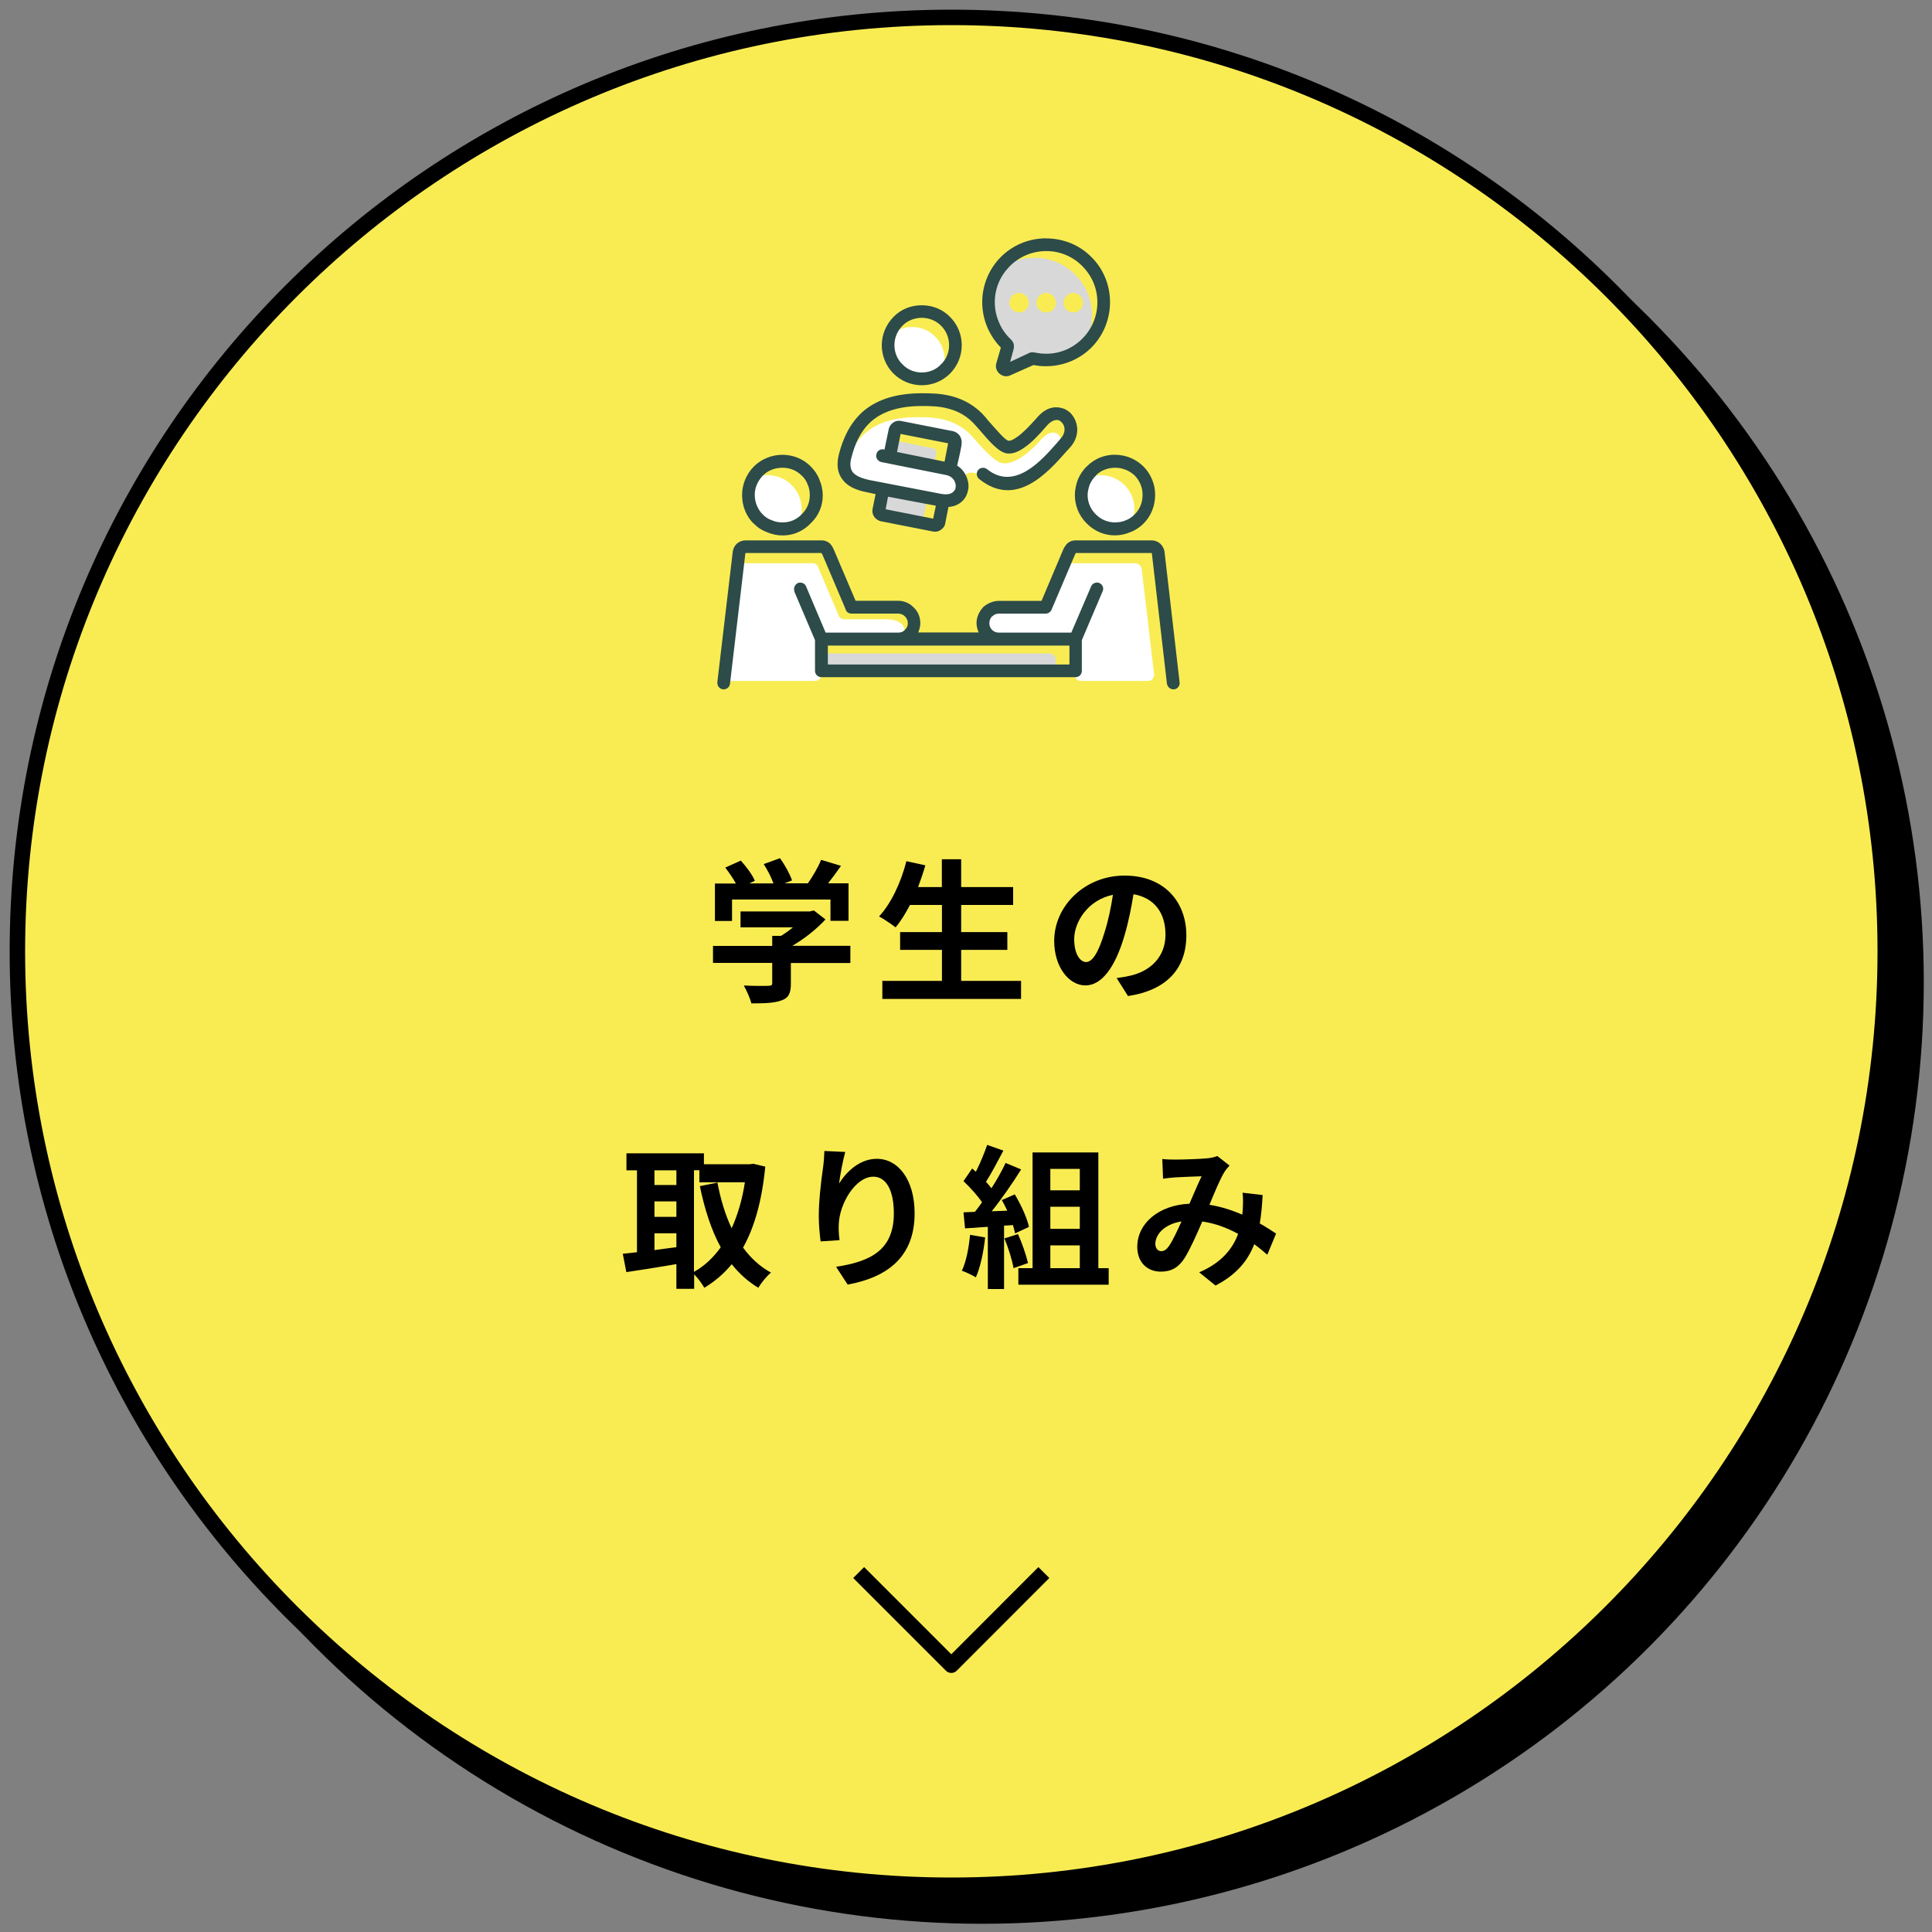
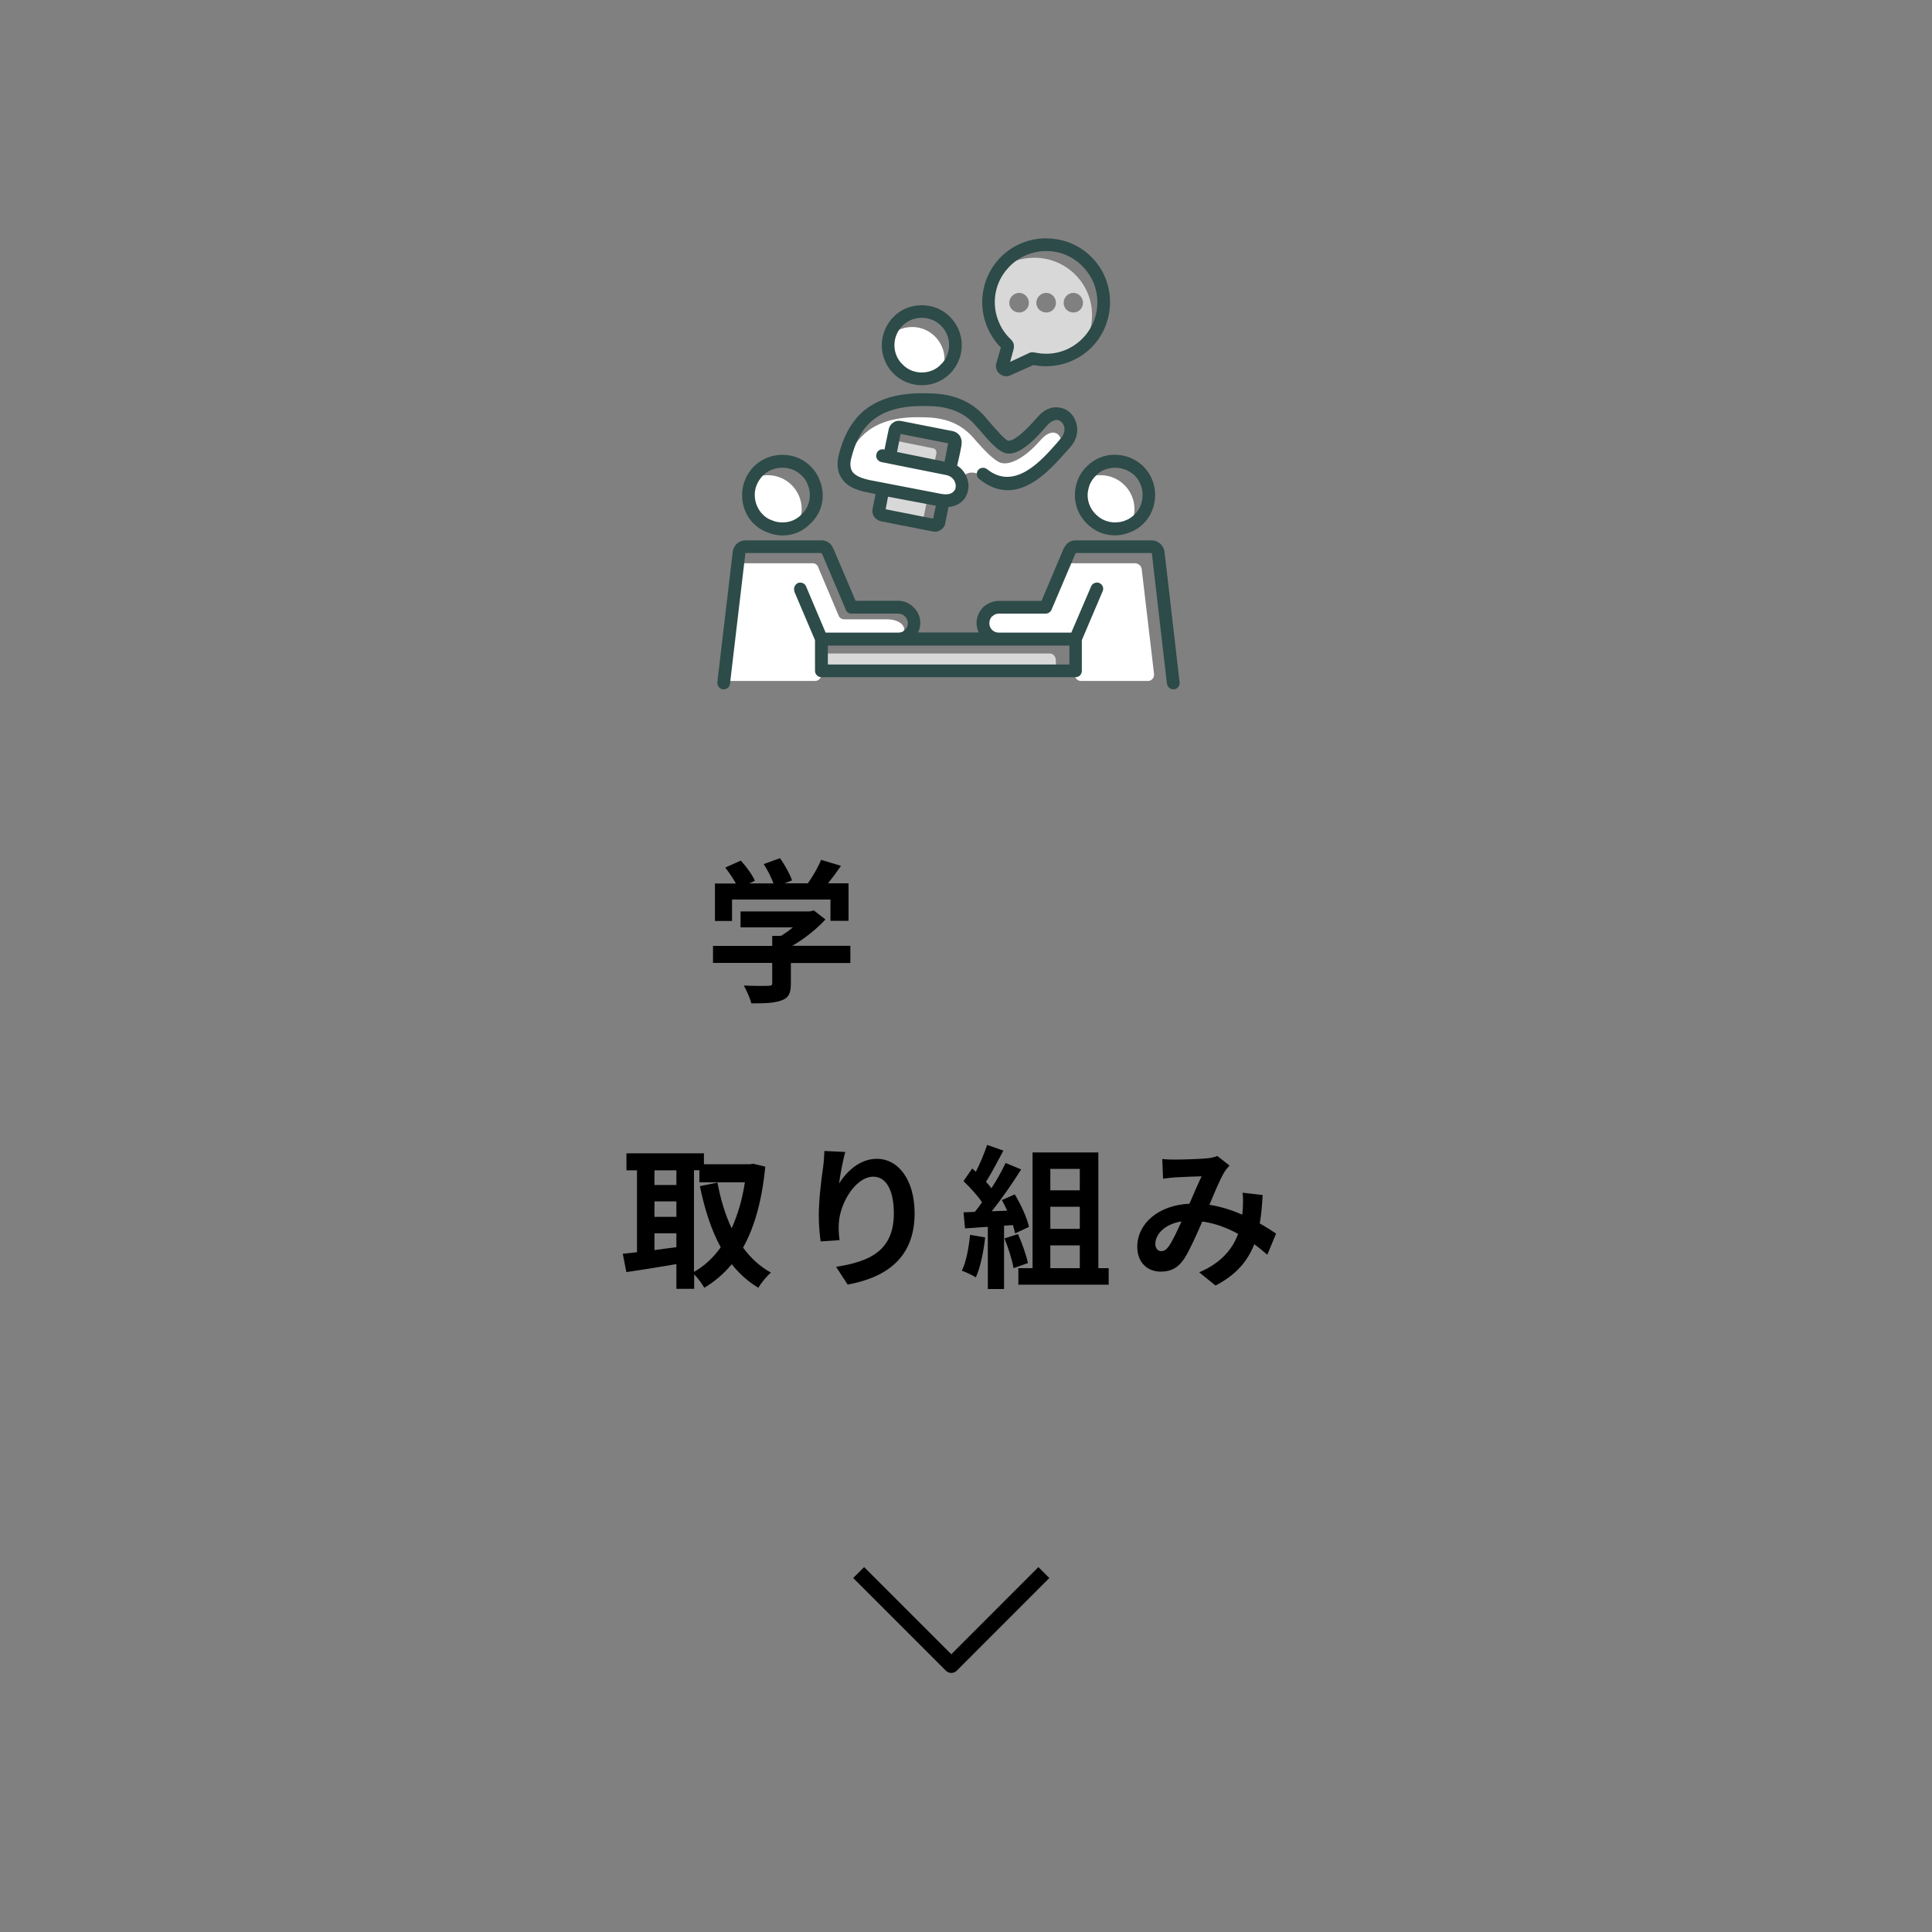
<svg xmlns="http://www.w3.org/2000/svg" id="_レイヤー_1" data-name="レイヤー 1" width="200" height="200" viewBox="0 0 200 200">
  <rect x="0" y="0" width="200" height="200" fill="#808080" stroke="none" />
  <g>
-     <circle cx="101.67" cy="101.67" r="97.48" />
    <g>
-       <path d="M98.48,195.15C45.17,195.15,1.8,151.78,1.8,98.48S45.17,1.8,98.48,1.8s96.68,43.37,96.68,96.68-43.37,96.68-96.68,96.68Z" fill="#f9ec53" />
-       <path d="M98.48,2.6c52.87,0,95.88,43.01,95.88,95.88s-43.01,95.88-95.88,95.88S2.6,151.34,2.6,98.48,45.61,2.6,98.48,2.6M98.48,1C44.64,1,1,44.64,1,98.48s43.64,97.48,97.48,97.48,97.48-43.64,97.48-97.48S152.31,1,98.48,1h0Z" />
-     </g>
+       </g>
    <g>
      <path d="M88.02,99.69h-6.15v2.12c0,.99-.21,1.49-.99,1.76-.75.27-1.74.3-3.1.3-.13-.54-.5-1.34-.78-1.85,1.02.05,2.21.05,2.52.03.33,0,.42-.06.42-.29v-2.08h-6.13v-1.76h6.13v-1.04h.91c.42-.26.85-.56,1.23-.88h-5.42v-1.65h7.17l.42-.1,1.2.93c-.89.97-2.14,1.98-3.43,2.73h6.01v1.76ZM75.8,95.34h-1.79v-3.88h2.17c-.29-.53-.72-1.15-1.1-1.65l1.61-.72c.56.62,1.2,1.47,1.45,2.09l-.58.27h2.51c-.22-.62-.62-1.39-1.01-2l1.68-.61c.51.69,1.04,1.66,1.25,2.3l-.77.3h2.41c.53-.75,1.07-1.68,1.37-2.43l2.06.62c-.43.62-.89,1.25-1.34,1.81h2.12v3.88h-1.87v-2.2h-10.19v2.2Z" />
-       <path d="M105.7,101.54v1.87h-14.36v-1.87h6.17v-3.21h-4.33v-1.84h4.33v-2.81h-3.31c-.46.88-.96,1.69-1.49,2.32-.38-.3-1.23-.88-1.71-1.13,1.25-1.34,2.28-3.55,2.83-5.72l1.96.43c-.22.77-.48,1.52-.75,2.25h2.46v-2.88h2v2.88h5.38v1.85h-5.38v2.81h4.78v1.84h-4.78v3.21h6.2Z" />
-       <path d="M115.59,101.25c.61-.08,1.05-.16,1.47-.26,2.03-.48,3.59-1.93,3.59-4.23s-1.18-3.82-3.31-4.19c-.22,1.34-.5,2.81-.94,4.3-.94,3.2-2.32,5.14-4.04,5.14s-3.23-1.93-3.23-4.6c0-3.64,3.18-6.77,7.29-6.77s6.39,2.73,6.39,6.18-2.04,5.69-6.04,6.29l-1.18-1.87ZM114.36,96.46c.37-1.17.65-2.52.85-3.83-2.62.54-4.01,2.84-4.01,4.58,0,1.6.64,2.38,1.23,2.38.66,0,1.29-.99,1.93-3.13Z" />
      <path d="M79.22,120.78c-.34,3.48-1.1,6.23-2.3,8.37.78,1.07,1.74,1.96,2.89,2.59-.43.35-1.02,1.07-1.31,1.57-1.09-.66-1.98-1.47-2.75-2.44-.82.99-1.76,1.79-2.84,2.44-.24-.42-.67-1.01-1.05-1.39v1.5h-1.84v-2.56c-1.84.32-3.71.61-5.18.83l-.37-1.9c.43-.05.93-.1,1.47-.16v-8.48h-1.09v-1.76h8.02v1.13h4.78l.32-.05,1.25.3ZM67.75,121.15v1.52h2.27v-1.52h-2.27ZM67.75,125.97h2.27v-1.6h-2.27v1.6ZM67.75,129.41c.73-.1,1.5-.21,2.27-.3v-1.44h-2.27v1.74ZM71.85,131.66c1.05-.59,1.98-1.45,2.76-2.54-.97-1.77-1.66-3.91-2.16-6.33l1.82-.37c.32,1.71.8,3.32,1.47,4.73.62-1.37,1.1-2.97,1.37-4.76h-4.71v-1.25h-.56v10.51Z" />
      <path d="M87.5,119.25c-.22.78-.54,2.4-.64,3.27.75-1.21,2.12-2.56,3.91-2.56,2.21,0,3.91,2.16,3.91,5.64,0,4.47-2.75,6.61-6.93,7.38l-1.2-1.84c3.51-.54,5.98-1.69,5.98-5.53,0-2.44-.82-3.8-2.12-3.8-1.87,0-3.5,2.81-3.58,4.89-.02.43-.02.94.08,1.68l-1.96.13c-.08-.61-.19-1.58-.19-2.64,0-1.47.21-3.43.45-5.06.08-.58.11-1.21.13-1.66l2.17.1Z" />
      <path d="M101.98,128.11c-.16,1.5-.5,3.1-.96,4.12-.33-.21-1.04-.54-1.45-.69.46-.94.72-2.37.85-3.71l1.57.27ZM103.94,126.87v6.57h-1.68v-6.44l-2.36.16-.16-1.66,1.18-.05c.24-.3.5-.64.74-.99-.46-.69-1.25-1.55-1.92-2.19l.9-1.31c.13.11.25.22.38.34.45-.88.89-1.95,1.17-2.78l1.68.59c-.58,1.1-1.23,2.33-1.8,3.23.21.22.4.46.56.67.58-.89,1.09-1.82,1.47-2.62l1.61.67c-.89,1.41-2.01,3.04-3.05,4.33l1.61-.06c-.18-.38-.37-.77-.56-1.1l1.34-.59c.64,1.07,1.28,2.46,1.47,3.37l-1.44.67c-.05-.26-.13-.54-.22-.86l-.91.06ZM105.38,127.75c.43.94.85,2.19,1.04,3l-1.5.53c-.13-.81-.54-2.11-.94-3.08l1.41-.45ZM114.77,131.28v1.71h-9.35v-1.71h1.47v-11.98h6.81v11.98h1.07ZM108.73,121v2.22h3.05v-2.22h-3.05ZM111.78,124.92h-3.05v2.29h3.05v-2.29ZM108.73,131.28h3.05v-2.36h-3.05v2.36Z" />
      <path d="M131.2,129.9c-.42-.37-.88-.75-1.36-1.1-.7,1.79-1.9,3.18-4.01,4.28l-1.69-1.37c2.4-1.02,3.5-2.54,4.03-3.98-1.12-.61-2.36-1.09-3.71-1.28-.59,1.36-1.28,2.92-1.84,3.8-.62.96-1.37,1.39-2.46,1.39-1.39,0-2.43-.96-2.43-2.56,0-2.44,2.22-4.33,5.4-4.47.45-1.02.89-2.09,1.26-2.84-.62.02-1.98.06-2.7.11-.34.02-.89.08-1.29.14l-.08-2.04c.42.05.96.06,1.31.06.9,0,2.59-.06,3.32-.13.38-.03.8-.13,1.07-.24l1.26.99c-.22.24-.4.45-.53.67-.42.67-.99,2.04-1.55,3.39,1.23.19,2.38.58,3.4,1.02.02-.19.03-.37.05-.54.03-.61.05-1.21-.02-1.73l2.08.24c-.06,1.05-.14,2.04-.3,2.94.66.37,1.23.75,1.69,1.05l-.91,2.19ZM122.32,126.44c-1.76.27-2.72,1.34-2.72,2.33,0,.45.27.75.59.75s.54-.14.83-.54c.4-.59.85-1.57,1.29-2.54Z" />
    </g>
    <polyline points="108.06 162.79 98.48 172.38 88.89 162.79" fill="none" stroke="#000" stroke-linejoin="round" stroke-width="1.6" />
  </g>
  <g>
    <path d="M97.66,38.11c-.62.75-1.56,1.25-2.62,1.25-1.84,0-3.33-1.5-3.33-3.33,0-.31.03-.62.12-.93.59-.75,1.53-1.25,2.59-1.25,1.87,0,3.36,1.53,3.36,3.36,0,.31-.06.62-.12.9h0ZM109.87,45.71c-.09-.97-1.06-1.43-2.18-.12-1.71,1.96-3.3,2.62-4.14,2.3-.62-.22-1.62-1.21-2.74-2.52-1.87-2.18-4.24-2.18-5.86-2.18-4.55,0-6.35,2.09-7.23,4.42-.28,1.5.53,2.37,2.37,2.71l7.1,1.37c1.74.34,2.4-.81,2.12-1.81.81-1.68,2.27-.65,2.34-.62,3.33,2.49,6.39-1.46,7.94-3.21.12-.12.22-.22.28-.34h0ZM98.16,48.66l.53-2.68c.03-.22-.12-.44-.34-.47l-5.14-1.03c-.22-.06-.69.06-.72.28l-.53,2.62,6.2,1.25v.03Z" fill="#fff" fill-rule="evenodd" />
    <path d="M117.19,53.99c-.53.34-1.15.53-1.84.53-1.93,0-3.52-1.56-3.52-3.49,0-.47.09-.9.25-1.31.53-.31,1.18-.53,1.84-.53,1.96,0,3.52,1.59,3.52,3.52,0,.47-.09.9-.25,1.28h0ZM109.84,58.73l-1.5,3.55c-.09.22-.31.37-.56.37h-4.42c-.93,0-1.65.75-1.65,1.65h0c0,.9.72,1.62,1.65,1.62h7.29c.34,0,.62.28.62.62v3.33c0,.34.28.62.62.62h6.95c.19,0,.34-.06.47-.22.12-.12.16-.28.16-.47l-1.28-10.87c-.03-.34-.34-.62-.69-.62h-7.07c-.25,0-.47.16-.59.4h0ZM84.7,58.73l2.12,5.01c.09.22.31.37.56.37h4.42c2.15,0,2.49,1.81.34,1.81h-6.51c-.34,0-.62.28-.62.62v3.33c0,.34-.28.62-.62.62h-8.69c-.16,0-.34-.06-.44-.22-.12-.12-.19-.28-.16-.47l1.25-10.87c.06-.34.34-.62.69-.62h7.1c.25,0,.47.16.56.4h0ZM82.74,53.99c-.53.34-1.15.53-1.84.53-1.93,0-3.52-1.56-3.52-3.49,0-.47.09-.9.25-1.31.53-.31,1.18-.53,1.84-.53,1.96,0,3.52,1.59,3.52,3.52,0,.47-.09.9-.25,1.28h0Z" fill="#fff" fill-rule="evenodd" />
    <path d="M112.05,35.96c-1.03.81-2.34,1.31-3.74,1.31-.44,0-.87-.06-1.28-.16-.09,0-.19,0-.25.03l-2.46,1.12c-.12.06-.31.06-.44-.06-.09-.09-.16-.25-.12-.4l.53-1.78c.03-.16,0-.31-.09-.4-1.15-1.09-1.87-2.62-1.87-4.33,0-1.21.37-2.37,1-3.3,1.03-.84,2.34-1.31,3.74-1.31,3.3,0,5.98,2.65,5.98,5.95,0,1.25-.37,2.37-1,3.33h0ZM108.68,69.53h-23.42c-.34,0-.62-.31-.62-.72v-.44c0-.4.28-.72.62-.72h23.42c.34,0,.62.31.62.72v.44c0,.4-.28.72-.62.72h0ZM92.02,47.04l.28-1.5,4.3.87c.22.03.37.28.34.5l-.22,1.03-4.7-.9ZM96.07,51.28l-.53,2.65-4.3-.84c-.22-.03-.37-.28-.34-.5l.44-2.15,4.73.84ZM105.51,30.32c.53,0,1,.47,1,1.03s-.47,1-1,1c-.56,0-1.03-.44-1.03-1s.47-1.03,1.03-1.03h0ZM108.31,30.32c.56,0,1,.47,1,1.03s-.44,1-1,1-1.03-.44-1.03-1,.47-1.03,1.03-1.03h0ZM111.11,30.32c.56,0,1,.47,1,1.03s-.44,1-1,1-1-.44-1-1,.44-1.03,1-1.03h0Z" fill="#d8d8d8" fill-rule="evenodd" />
    <path d="M85.7,68.79h25.01v-1.96h-25.01v1.96ZM82.24,61.22c-.12-.34.03-.72.37-.87.31-.12.72.03.84.37l2.02,4.77h7.51c.28,0,.53-.09.69-.28.19-.19.31-.4.31-.69s-.12-.53-.31-.72c-.16-.16-.4-.28-.69-.28h-4.83c-.31,0-.56-.19-.62-.47l-2.37-5.58c-.03-.06-.09-.16-.12-.22h-7.85s-.03,0-.03.03l-1.59,13.49c-.03.37-.37.62-.72.59-.37-.03-.62-.37-.59-.75l1.59-13.46c.03-.31.16-.59.37-.81l.06-.06c.25-.22.56-.34.9-.34h7.88c.37,0,.69.16.9.37.16.19.28.4.37.62l2.24,5.26h4.39c.62,0,1.21.25,1.62.69.44.4.69,1,.69,1.62,0,.34-.09.69-.22.97h6.26c-.12-.28-.22-.62-.22-.97,0-.62.28-1.21.69-1.65l.03-.03c.44-.37,1-.62,1.62-.62h4.39l2.24-5.3c.09-.22.22-.4.37-.59.22-.22.53-.37.9-.37h7.88c.34,0,.65.12.9.34.22.22.4.5.44.84l1.56,13.49c.06.37-.22.72-.56.75-.37.03-.69-.22-.75-.59l-1.56-13.49v-.03h-7.88c-.03.06-.06.12-.09.19l-2.4,5.64c-.09.25-.34.44-.62.44h-4.83c-.28,0-.5.09-.69.28h-.03c-.19.19-.28.44-.28.72s.09.5.28.69c.19.19.44.28.72.28h7.48l2.06-4.8c.12-.31.53-.47.84-.34.34.16.5.53.34.87l-2.15,5.05v3.18c0,.37-.28.65-.65.65h-26.32c-.34,0-.65-.28-.65-.65v-3.18l-2.15-5.05ZM80.99,48.42c-.81,0-1.53.31-2.02.81-.5.53-.84,1.21-.84,1.99,0,.84.34,1.53.81,2.02.28.28.59.5.97.62.34.16.72.22,1.12.22.69,0,1.4-.25,1.96-.84.59-.56.84-1.28.84-1.96,0-.4-.06-.78-.22-1.12-.12-.34-.34-.69-.62-.93h0c-.5-.5-1.18-.81-1.99-.81h0ZM78.04,48.29c.75-.75,1.81-1.21,2.96-1.21s2.21.47,2.93,1.21h0c.4.4.72.87.9,1.37.22.5.34,1.06.34,1.62,0,1.03-.37,2.06-1.25,2.9-.84.87-1.87,1.25-2.9,1.25-.56,0-1.12-.12-1.62-.34-.53-.19-1-.5-1.37-.9h-.03c-.72-.72-1.18-1.74-1.18-2.96,0-1.12.47-2.18,1.21-2.93h0ZM115.44,47.08c1.15,0,2.18.47,2.93,1.21.75.75,1.21,1.81,1.21,2.93,0,1.21-.47,2.24-1.18,2.96-.4.4-.87.72-1.37.9-.5.22-1.06.34-1.62.34-1.03,0-2.06-.37-2.93-1.25-.84-.84-1.21-1.9-1.21-2.93,0-.53.12-1.09.31-1.59.22-.53.53-1,.93-1.37l.03-.03c.72-.72,1.71-1.18,2.9-1.18h0ZM117.47,49.23c-.53-.5-1.25-.81-2.02-.81s-1.5.28-1.99.78v.03c-.28.25-.5.59-.65.93-.12.34-.22.72-.22,1.09,0,.72.28,1.43.84,1.99.59.59,1.31.84,1.99.84.37,0,.78-.06,1.12-.22.34-.12.65-.34.93-.62.5-.5.81-1.18.81-2.02,0-.78-.31-1.46-.81-1.99h0Z" fill="#2d4b48" />
    <path d="M95.42,31.6c1.15,0,2.18.44,2.93,1.21.75.75,1.21,1.78,1.21,2.93s-.47,2.18-1.21,2.93h0c-.75.75-1.78,1.21-2.93,1.21s-2.18-.47-2.93-1.21c-.75-.75-1.21-1.81-1.21-2.93s.47-2.18,1.21-2.93c.75-.78,1.78-1.21,2.93-1.21h0ZM98.19,52.46l-.34,1.71c-.03.28-.22.53-.47.69-.22.16-.5.22-.81.16l-5.39-1.06c-.28-.06-.53-.25-.69-.47-.16-.25-.22-.53-.16-.81l.31-1.53-.87-.19c-1.21-.22-2.06-.65-2.55-1.31-.53-.69-.65-1.56-.37-2.65.4-1.53,1.06-3.08,2.37-4.3,1.31-1.18,3.24-1.99,6.2-1.99.87,0,1.96,0,3.11.31,1.18.31,2.43.93,3.49,2.18l.28.34c.97,1.09,1.78,2.06,2.12,2.09.22,0,.5-.12.93-.44.53-.37,1.18-1.03,2.06-2.02.81-.93,1.71-1.15,2.49-.93.31.06.62.25.87.47.25.25.44.53.56.84.34.81.25,1.87-.56,2.77l-.4.44c-1.9,2.15-5.2,5.89-9,2.83-.28-.22-.34-.62-.12-.93.25-.28.65-.31.93-.09,2.83,2.27,5.61-.87,7.2-2.68l.4-.47c.44-.47.5-1,.34-1.37-.06-.16-.16-.28-.25-.37-.09-.06-.19-.16-.31-.19-.31-.06-.72.06-1.15.53-.93,1.09-1.65,1.81-2.27,2.24-.72.53-1.28.72-1.81.69-.9-.06-1.87-1.21-3.02-2.55l-.28-.31c-.87-1.03-1.87-1.53-2.83-1.78-.97-.28-1.96-.28-2.77-.28-2.59,0-4.24.69-5.3,1.65-1.09,1-1.65,2.34-1.99,3.68-.19.65-.12,1.15.12,1.5.31.4.9.65,1.78.84l7.41,1.43c.69.12,1.12-.03,1.31-.31.09-.09.16-.22.16-.34.03-.16.03-.31-.03-.47-.09-.37-.44-.75-.97-.84l-6.7-1.34c-.34-.09-.59-.44-.5-.78.06-.37.4-.59.75-.53l.09.03.44-2.12c.06-.28.22-.53.47-.69.22-.16.5-.22.81-.16l5.39,1.06c.28.06.53.25.69.47.12.22.22.47.19.75,0,.34-.28,1.56-.47,2.34.56.34.93.9,1.09,1.5.09.31.12.65.06.97-.06.34-.19.69-.4.97-.34.44-.87.78-1.62.84h0ZM91.93,51.41l-.25,1.31,4.92.97.28-1.34-4.95-.93ZM97.78,47.79l.37-1.9-4.92-.97-.37,1.87,4.92,1ZM97.41,33.71c-.5-.5-1.21-.81-1.99-.81s-1.5.31-1.99.81c-.53.53-.84,1.25-.84,2.02s.31,1.5.84,1.99c.5.53,1.21.84,1.99.84s1.5-.31,1.99-.84h0c.53-.5.84-1.21.84-1.99s-.31-1.5-.84-2.02h0Z" fill="#2d4b48" />
    <path d="M108.31,24.68c1.81,0,3.49.72,4.67,1.93,1.21,1.18,1.93,2.87,1.93,4.67s-.72,3.49-1.93,4.7c-1.18,1.18-2.87,1.93-4.67,1.93-.25,0-.47,0-.72-.03-.22-.03-.44-.06-.62-.09l-2.37,1.06c-.19.09-.4.12-.59.09-.19-.03-.37-.12-.53-.25-.16-.12-.28-.31-.34-.5-.06-.19-.06-.4,0-.59l.47-1.62c-.59-.59-1.06-1.31-1.4-2.09-.34-.81-.53-1.68-.53-2.62,0-1.81.75-3.49,1.93-4.67,1.21-1.21,2.87-1.93,4.7-1.93h0ZM112.05,27.55c-.97-.97-2.27-1.56-3.74-1.56s-2.8.59-3.77,1.56c-.97.97-1.56,2.27-1.56,3.74,0,.75.16,1.46.44,2.09.28.69.72,1.28,1.21,1.74.16.16.25.31.31.5.03.19.03.4-.03.59l-.34,1.25,1.93-.9c.09-.06.22-.09.31-.09h0c.12,0,.25,0,.34.03.19.03.37.06.56.09.19,0,.37.03.59.03,1.46,0,2.77-.59,3.74-1.56.97-.97,1.56-2.3,1.56-3.77s-.59-2.77-1.56-3.74h0Z" fill="#2d4b48" />
  </g>
</svg>